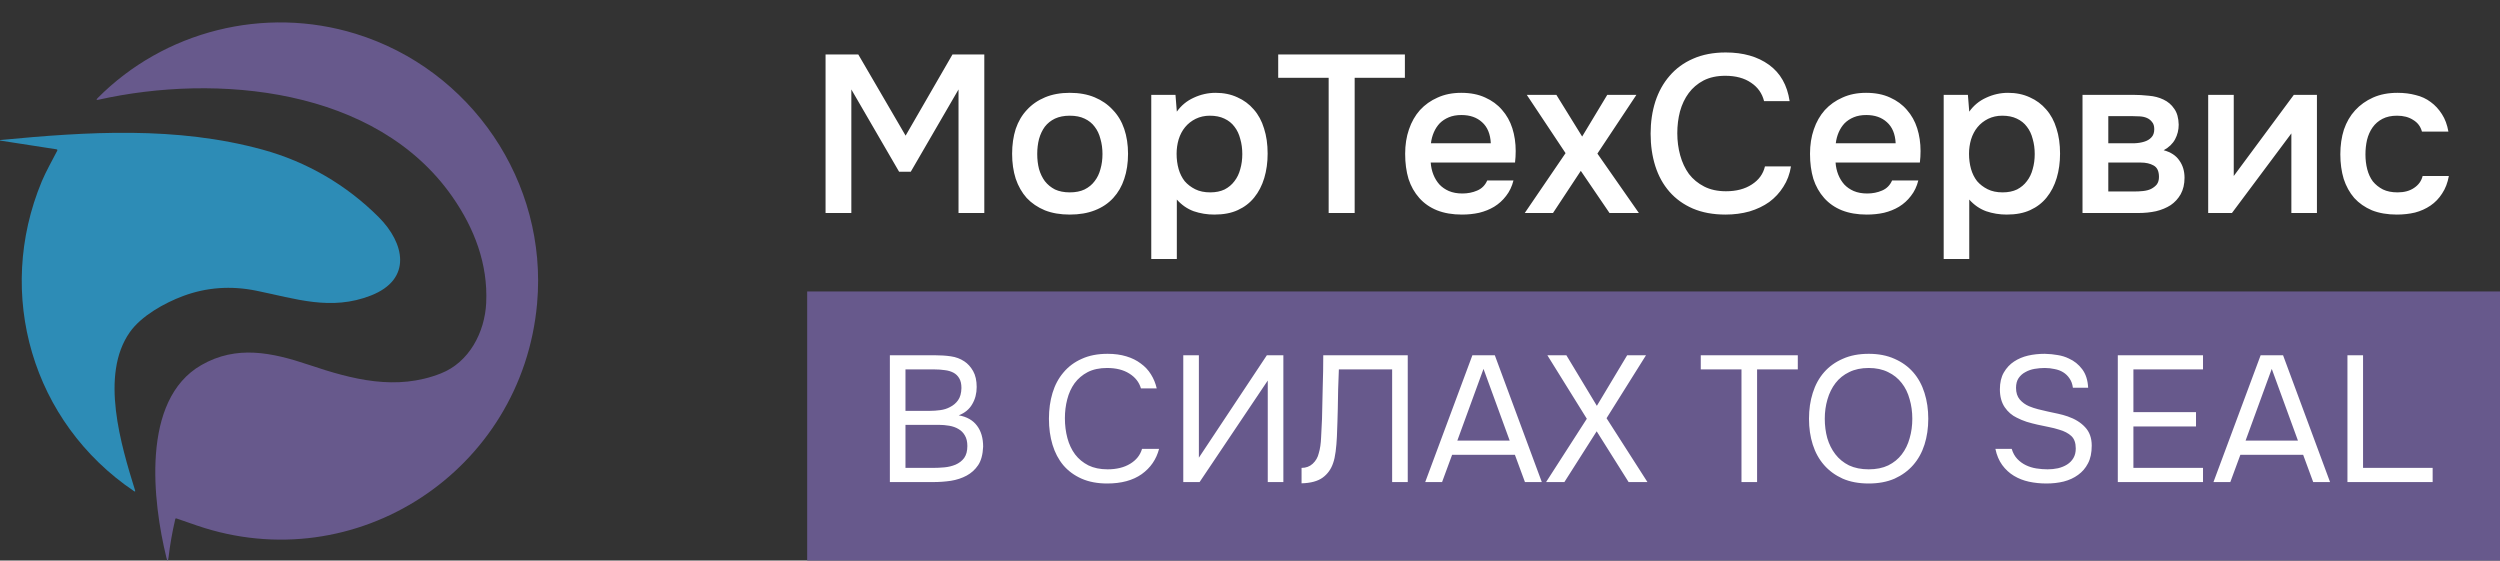
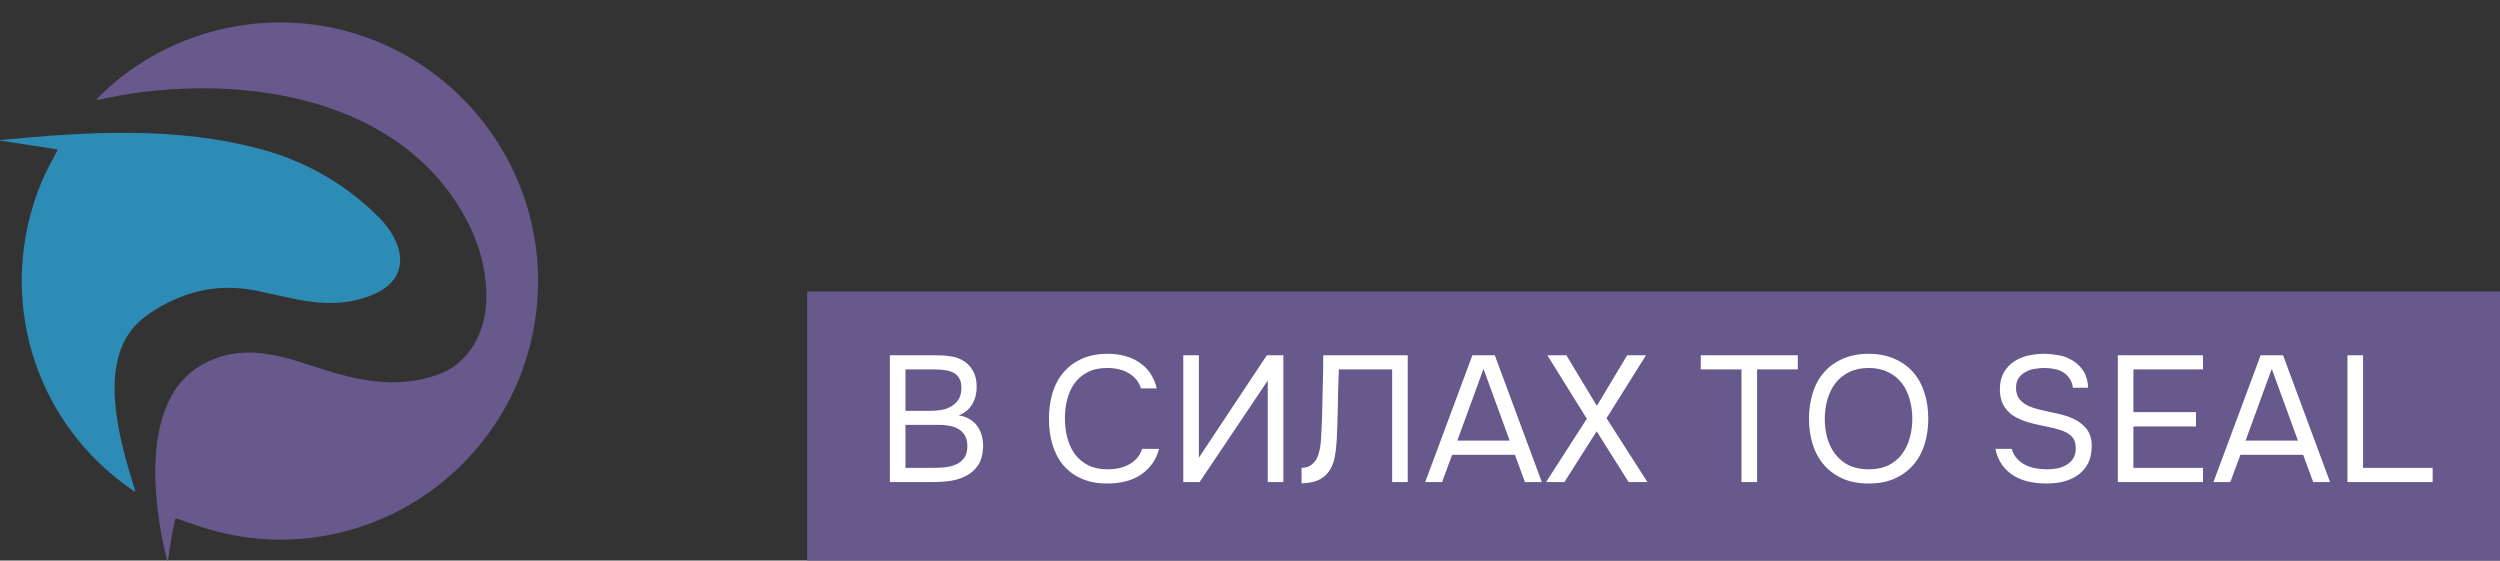
<svg xmlns="http://www.w3.org/2000/svg" width="223" height="50" viewBox="0 0 223 50" fill="none">
  <rect x="0" y="0" width="223" height="50" fill="#333333" stroke="none" />
  <path d="M15.634 46.307C15.367 47.438 15.167 48.58 15.032 49.733C14.991 50.085 14.929 50.089 14.845 49.745C13.635 44.821 12.53 35.675 17.961 32.564C21.105 30.761 24.253 31.435 27.563 32.546C31.434 33.849 35.349 34.883 39.335 33.306C41.856 32.31 43.245 29.64 43.369 27.017C43.533 23.546 42.308 20.362 40.358 17.561C33.557 7.8 19.329 6.536 8.773 8.898C8.592 8.938 8.567 8.893 8.697 8.761C14.64 2.759 23.583 0.497 31.73 3.015C42.01 6.191 48.872 16.213 47.91 27.061C46.587 41.998 31.742 51.733 17.564 46.876C16.958 46.667 16.352 46.458 15.747 46.247C15.687 46.226 15.649 46.246 15.634 46.307Z" fill="#67598C" />
  <path d="M5.032 13.317L0.016 12.539C0.007 12.537 0.003 12.535 0.003 12.533C-0.004 12.506 0.001 12.492 0.016 12.491C7.801 11.748 15.729 11.237 23.437 13.352C27.375 14.432 30.917 16.503 33.786 19.375C36.076 21.665 36.813 24.899 33.086 26.36C29.522 27.756 26.369 26.641 22.865 25.931C20.595 25.471 18.418 25.629 16.334 26.404C14.662 27.027 12.604 28.181 11.584 29.625C8.887 33.443 10.807 39.73 12.047 43.74C12.082 43.852 12.051 43.875 11.952 43.809C2.869 37.673 -0.46 26.231 3.73 16.172C4.084 15.324 4.633 14.355 5.1 13.452C5.14 13.376 5.117 13.331 5.032 13.317Z" fill="#2D8CB6" />
-   <path d="M73.64 19V4.86H76.56L80.78 12.1L84.96 4.86H87.8V19H85.5V7.98L81.24 15.32H80.2L75.94 7.98V19H73.64ZM95.421 8.28C96.261 8.28 97.001 8.413 97.641 8.68C98.281 8.947 98.821 9.32 99.261 9.8C99.715 10.267 100.055 10.833 100.281 11.5C100.508 12.167 100.621 12.907 100.621 13.72C100.621 14.547 100.508 15.293 100.281 15.96C100.068 16.613 99.741 17.18 99.301 17.66C98.861 18.14 98.315 18.507 97.661 18.76C97.021 19.013 96.275 19.14 95.421 19.14C94.581 19.14 93.841 19.013 93.201 18.76C92.561 18.493 92.021 18.127 91.581 17.66C91.155 17.18 90.828 16.607 90.601 15.94C90.388 15.273 90.281 14.533 90.281 13.72C90.281 12.907 90.388 12.167 90.601 11.5C90.828 10.833 91.161 10.267 91.601 9.8C92.041 9.32 92.581 8.947 93.221 8.68C93.861 8.413 94.595 8.28 95.421 8.28ZM95.421 17.16C95.941 17.16 96.381 17.073 96.741 16.9C97.115 16.713 97.415 16.467 97.641 16.16C97.881 15.853 98.055 15.493 98.161 15.08C98.281 14.667 98.341 14.22 98.341 13.74C98.341 13.26 98.281 12.813 98.161 12.4C98.055 11.973 97.881 11.607 97.641 11.3C97.415 10.993 97.115 10.753 96.741 10.58C96.381 10.407 95.941 10.32 95.421 10.32C94.915 10.32 94.475 10.407 94.101 10.58C93.741 10.753 93.441 10.993 93.201 11.3C92.975 11.607 92.801 11.973 92.681 12.4C92.575 12.813 92.521 13.26 92.521 13.74C92.521 14.22 92.575 14.667 92.681 15.08C92.801 15.493 92.975 15.853 93.201 16.16C93.441 16.467 93.741 16.713 94.101 16.9C94.475 17.073 94.915 17.16 95.421 17.16ZM104.973 23.1H102.693V8.46H104.853L104.973 9.96C105.36 9.413 105.86 9 106.473 8.72C107.1 8.427 107.753 8.28 108.433 8.28C109.153 8.28 109.8 8.413 110.373 8.68C110.946 8.933 111.433 9.293 111.833 9.76C112.246 10.227 112.553 10.793 112.753 11.46C112.966 12.113 113.073 12.86 113.073 13.7C113.073 14.487 112.973 15.213 112.773 15.88C112.573 16.547 112.273 17.127 111.873 17.62C111.486 18.1 111 18.473 110.413 18.74C109.84 19.007 109.14 19.14 108.313 19.14C107.673 19.14 107.06 19.04 106.473 18.84C105.9 18.627 105.4 18.28 104.973 17.8V23.1ZM107.953 17.16C108.446 17.16 108.873 17.073 109.233 16.9C109.593 16.713 109.886 16.467 110.113 16.16C110.353 15.853 110.526 15.493 110.633 15.08C110.753 14.667 110.813 14.22 110.813 13.74C110.813 13.26 110.753 12.813 110.633 12.4C110.526 11.973 110.353 11.607 110.113 11.3C109.886 10.993 109.586 10.753 109.213 10.58C108.853 10.407 108.42 10.32 107.913 10.32C107.46 10.32 107.04 10.413 106.653 10.6C106.28 10.787 105.966 11.033 105.713 11.34C105.46 11.647 105.266 12.013 105.133 12.44C105.013 12.853 104.953 13.28 104.953 13.72C104.953 14.2 105.013 14.653 105.133 15.08C105.253 15.493 105.433 15.853 105.673 16.16C105.926 16.453 106.24 16.693 106.613 16.88C106.986 17.067 107.433 17.16 107.953 17.16ZM120.836 19H118.516V6.94H114.016V4.86H125.316V6.94H120.836V19ZM127.62 14.5C127.647 14.887 127.727 15.247 127.86 15.58C127.993 15.913 128.173 16.207 128.4 16.46C128.627 16.7 128.907 16.893 129.24 17.04C129.587 17.187 129.987 17.26 130.44 17.26C130.92 17.26 131.36 17.173 131.76 17C132.173 16.827 132.473 16.527 132.66 16.1H135C134.867 16.633 134.647 17.093 134.34 17.48C134.047 17.867 133.693 18.187 133.28 18.44C132.88 18.68 132.433 18.86 131.94 18.98C131.46 19.087 130.947 19.14 130.4 19.14C129.56 19.14 128.82 19.013 128.18 18.76C127.553 18.507 127.027 18.14 126.6 17.66C126.173 17.18 125.853 16.613 125.64 15.96C125.44 15.293 125.34 14.547 125.34 13.72C125.34 12.92 125.453 12.193 125.68 11.54C125.907 10.873 126.233 10.3 126.66 9.82C127.1 9.34 127.627 8.967 128.24 8.7C128.853 8.42 129.553 8.28 130.34 8.28C131.167 8.28 131.88 8.42 132.48 8.7C133.08 8.967 133.58 9.333 133.98 9.8C134.393 10.267 134.7 10.813 134.9 11.44C135.1 12.067 135.2 12.747 135.2 13.48C135.2 13.827 135.18 14.167 135.14 14.5H127.62ZM132.98 12.78C132.94 11.953 132.68 11.327 132.2 10.9C131.733 10.473 131.12 10.26 130.36 10.26C129.933 10.26 129.56 10.327 129.24 10.46C128.92 10.593 128.647 10.773 128.42 11C128.207 11.227 128.033 11.493 127.9 11.8C127.767 12.107 127.68 12.433 127.64 12.78H132.98ZM143.568 19L141.008 15.24L138.528 19H136.008L139.648 13.66L136.188 8.46H138.828L141.128 12.18L143.368 8.46H145.968L142.488 13.7L146.188 19H143.568ZM153.895 6.76C153.148 6.76 152.502 6.9 151.955 7.18C151.422 7.46 150.982 7.833 150.635 8.3C150.288 8.767 150.028 9.313 149.855 9.94C149.695 10.553 149.615 11.2 149.615 11.88C149.615 12.573 149.702 13.233 149.875 13.86C150.048 14.487 150.308 15.04 150.655 15.52C151.015 15.987 151.468 16.36 152.015 16.64C152.562 16.92 153.208 17.06 153.955 17.06C154.875 17.06 155.642 16.86 156.255 16.46C156.882 16.06 157.275 15.52 157.435 14.84H159.755C159.648 15.52 159.422 16.127 159.075 16.66C158.742 17.193 158.322 17.647 157.815 18.02C157.308 18.38 156.722 18.66 156.055 18.86C155.388 19.047 154.675 19.14 153.915 19.14C152.808 19.14 151.835 18.96 150.995 18.6C150.168 18.24 149.475 17.74 148.915 17.1C148.355 16.46 147.935 15.7 147.655 14.82C147.375 13.94 147.235 12.973 147.235 11.92C147.235 10.893 147.375 9.94 147.655 9.06C147.948 8.167 148.375 7.4 148.935 6.76C149.495 6.107 150.188 5.6 151.015 5.24C151.855 4.867 152.828 4.68 153.935 4.68C155.495 4.68 156.782 5.047 157.795 5.78C158.808 6.513 159.422 7.593 159.635 9.02H157.355C157.182 8.327 156.795 7.78 156.195 7.38C155.595 6.967 154.828 6.76 153.895 6.76ZM163.733 14.5C163.76 14.887 163.84 15.247 163.973 15.58C164.107 15.913 164.287 16.207 164.513 16.46C164.74 16.7 165.02 16.893 165.353 17.04C165.7 17.187 166.1 17.26 166.553 17.26C167.033 17.26 167.473 17.173 167.873 17C168.287 16.827 168.587 16.527 168.773 16.1H171.113C170.98 16.633 170.76 17.093 170.453 17.48C170.16 17.867 169.807 18.187 169.393 18.44C168.993 18.68 168.547 18.86 168.053 18.98C167.573 19.087 167.06 19.14 166.513 19.14C165.673 19.14 164.933 19.013 164.293 18.76C163.667 18.507 163.14 18.14 162.713 17.66C162.287 17.18 161.967 16.613 161.753 15.96C161.553 15.293 161.453 14.547 161.453 13.72C161.453 12.92 161.567 12.193 161.793 11.54C162.02 10.873 162.347 10.3 162.773 9.82C163.213 9.34 163.74 8.967 164.353 8.7C164.967 8.42 165.667 8.28 166.453 8.28C167.28 8.28 167.993 8.42 168.593 8.7C169.193 8.967 169.693 9.333 170.093 9.8C170.507 10.267 170.813 10.813 171.013 11.44C171.213 12.067 171.313 12.747 171.313 13.48C171.313 13.827 171.293 14.167 171.253 14.5H163.733ZM169.093 12.78C169.053 11.953 168.793 11.327 168.313 10.9C167.847 10.473 167.233 10.26 166.473 10.26C166.047 10.26 165.673 10.327 165.353 10.46C165.033 10.593 164.76 10.773 164.533 11C164.32 11.227 164.147 11.493 164.013 11.8C163.88 12.107 163.793 12.433 163.753 12.78H169.093ZM175.657 23.1H173.377V8.46H175.537L175.657 9.96C176.043 9.413 176.543 9 177.157 8.72C177.783 8.427 178.437 8.28 179.117 8.28C179.837 8.28 180.483 8.413 181.057 8.68C181.63 8.933 182.117 9.293 182.517 9.76C182.93 10.227 183.237 10.793 183.437 11.46C183.65 12.113 183.757 12.86 183.757 13.7C183.757 14.487 183.657 15.213 183.457 15.88C183.257 16.547 182.957 17.127 182.557 17.62C182.17 18.1 181.683 18.473 181.097 18.74C180.523 19.007 179.823 19.14 178.997 19.14C178.357 19.14 177.743 19.04 177.157 18.84C176.583 18.627 176.083 18.28 175.657 17.8V23.1ZM178.637 17.16C179.13 17.16 179.557 17.073 179.917 16.9C180.277 16.713 180.57 16.467 180.797 16.16C181.037 15.853 181.21 15.493 181.317 15.08C181.437 14.667 181.497 14.22 181.497 13.74C181.497 13.26 181.437 12.813 181.317 12.4C181.21 11.973 181.037 11.607 180.797 11.3C180.57 10.993 180.27 10.753 179.897 10.58C179.537 10.407 179.103 10.32 178.597 10.32C178.143 10.32 177.723 10.413 177.337 10.6C176.963 10.787 176.65 11.033 176.397 11.34C176.143 11.647 175.95 12.013 175.817 12.44C175.697 12.853 175.637 13.28 175.637 13.72C175.637 14.2 175.697 14.653 175.817 15.08C175.937 15.493 176.117 15.853 176.357 16.16C176.61 16.453 176.923 16.693 177.297 16.88C177.67 17.067 178.117 17.16 178.637 17.16ZM185.76 8.46H190.26C190.726 8.46 191.2 8.487 191.68 8.54C192.16 8.58 192.593 8.693 192.98 8.88C193.38 9.067 193.7 9.34 193.94 9.7C194.193 10.047 194.326 10.52 194.34 11.12C194.34 11.587 194.233 12.02 194.02 12.42C193.806 12.82 193.466 13.147 193 13.4C193.64 13.573 194.106 13.88 194.4 14.32C194.706 14.747 194.86 15.26 194.86 15.86C194.86 16.42 194.746 16.907 194.52 17.32C194.293 17.72 193.993 18.047 193.62 18.3C193.246 18.54 192.813 18.72 192.32 18.84C191.826 18.947 191.306 19 190.76 19H185.76V8.46ZM188.06 10.36V12.78H189.44C189.746 12.78 190.06 12.78 190.38 12.78C190.713 12.767 191.006 12.72 191.26 12.64C191.526 12.56 191.74 12.433 191.9 12.26C192.073 12.087 192.16 11.84 192.16 11.52C192.16 11.24 192.093 11.027 191.96 10.88C191.84 10.72 191.686 10.6 191.5 10.52C191.313 10.44 191.1 10.393 190.86 10.38C190.633 10.367 190.42 10.36 190.22 10.36H188.06ZM190.38 17.08C190.646 17.08 190.906 17.067 191.16 17.04C191.426 17.013 191.66 16.953 191.86 16.86C192.073 16.753 192.246 16.62 192.38 16.46C192.513 16.287 192.58 16.06 192.58 15.78C192.58 15.273 192.42 14.933 192.1 14.76C191.793 14.587 191.413 14.5 190.96 14.5H188.06V17.08H190.38ZM199.09 19H196.97V8.46H199.25V15.7L204.61 8.46H206.67V19H204.39V11.9C204.377 11.927 202.61 14.293 199.09 19ZM213.798 19.14C212.958 19.14 212.218 19.013 211.578 18.76C210.951 18.493 210.425 18.127 209.998 17.66C209.585 17.18 209.271 16.613 209.058 15.96C208.858 15.293 208.758 14.56 208.758 13.76C208.758 12.96 208.865 12.227 209.078 11.56C209.305 10.893 209.638 10.32 210.078 9.84C210.518 9.36 211.051 8.98 211.678 8.7C212.305 8.42 213.031 8.28 213.858 8.28C214.445 8.28 214.985 8.347 215.478 8.48C215.985 8.6 216.431 8.807 216.818 9.1C217.205 9.38 217.538 9.74 217.818 10.18C218.098 10.607 218.291 11.127 218.398 11.74H216.038C215.918 11.287 215.658 10.94 215.258 10.7C214.871 10.447 214.391 10.32 213.818 10.32C213.311 10.32 212.878 10.413 212.518 10.6C212.158 10.787 211.865 11.04 211.638 11.36C211.411 11.68 211.245 12.053 211.138 12.48C211.045 12.893 210.998 13.327 210.998 13.78C210.998 14.247 211.051 14.687 211.158 15.1C211.265 15.513 211.431 15.873 211.658 16.18C211.898 16.473 212.198 16.713 212.558 16.9C212.918 17.073 213.351 17.16 213.858 17.16C214.458 17.16 214.951 17.027 215.338 16.76C215.738 16.493 215.991 16.14 216.098 15.7H218.438C218.331 16.3 218.131 16.82 217.838 17.26C217.558 17.7 217.211 18.06 216.798 18.34C216.385 18.62 215.925 18.827 215.418 18.96C214.911 19.08 214.371 19.14 213.798 19.14Z" fill="white" />
  <rect x="72" y="26" width="151" height="24" fill="#67598C" />
  <path d="M79.376 31.688H83.344C83.888 31.688 84.379 31.72 84.816 31.784C85.264 31.848 85.664 31.997 86.016 32.232C86.325 32.435 86.587 32.723 86.8 33.096C87.013 33.469 87.12 33.944 87.12 34.52C87.12 35.096 86.987 35.608 86.72 36.056C86.464 36.504 86.064 36.835 85.52 37.048C86.245 37.176 86.789 37.485 87.152 37.976C87.515 38.456 87.696 39.08 87.696 39.848C87.664 40.552 87.515 41.101 87.248 41.496C86.981 41.891 86.64 42.2 86.224 42.424C85.808 42.648 85.339 42.803 84.816 42.888C84.304 42.963 83.787 43 83.264 43H79.376V31.688ZM80.768 32.952V36.648H82.944C83.243 36.648 83.552 36.627 83.872 36.584C84.192 36.541 84.48 36.451 84.736 36.312C85.035 36.163 85.275 35.96 85.456 35.704C85.648 35.437 85.749 35.075 85.76 34.616C85.76 34.253 85.696 33.965 85.568 33.752C85.44 33.528 85.264 33.357 85.04 33.24C84.816 33.123 84.56 33.048 84.272 33.016C83.984 32.973 83.68 32.952 83.36 32.952H80.768ZM83.216 41.736C83.557 41.736 83.899 41.72 84.24 41.688C84.592 41.656 84.923 41.576 85.232 41.448C85.552 41.309 85.808 41.112 86 40.856C86.192 40.589 86.288 40.232 86.288 39.784C86.288 39.4 86.213 39.085 86.064 38.84C85.925 38.595 85.733 38.403 85.488 38.264C85.253 38.125 84.981 38.029 84.672 37.976C84.363 37.923 84.048 37.896 83.728 37.896H80.768V41.736H83.216ZM98.749 32.824C98.077 32.824 97.501 32.947 97.021 33.192C96.552 33.437 96.162 33.768 95.853 34.184C95.554 34.6 95.335 35.08 95.197 35.624C95.058 36.157 94.989 36.717 94.989 37.304C94.989 37.933 95.064 38.525 95.213 39.08C95.362 39.635 95.591 40.12 95.901 40.536C96.21 40.941 96.605 41.267 97.085 41.512C97.565 41.747 98.135 41.864 98.797 41.864C99.597 41.864 100.269 41.699 100.813 41.368C101.357 41.037 101.709 40.595 101.869 40.04H103.389C103.144 40.979 102.626 41.731 101.837 42.296C101.048 42.851 100.024 43.128 98.765 43.128C97.89 43.128 97.127 42.984 96.477 42.696C95.826 42.408 95.282 42.008 94.845 41.496C94.418 40.984 94.098 40.376 93.885 39.672C93.671 38.968 93.565 38.195 93.565 37.352C93.565 36.52 93.671 35.752 93.885 35.048C94.098 34.344 94.424 33.736 94.861 33.224C95.298 32.701 95.842 32.296 96.493 32.008C97.144 31.709 97.912 31.56 98.797 31.56C99.415 31.56 99.97 31.635 100.461 31.784C100.962 31.933 101.394 32.147 101.757 32.424C102.13 32.691 102.434 33.016 102.669 33.4C102.904 33.773 103.074 34.189 103.181 34.648H101.773C101.613 34.093 101.266 33.651 100.733 33.32C100.21 32.989 99.549 32.824 98.749 32.824ZM105.548 43V31.688H106.94V40.824L113.004 31.688H114.476V43H113.084V33.944L107.004 43H105.548ZM124.179 43V32.952H119.427C119.406 33.528 119.384 34.115 119.363 34.712C119.352 35.309 119.342 35.896 119.331 36.472C119.331 36.792 119.32 37.176 119.299 37.624C119.288 38.061 119.272 38.509 119.251 38.968C119.23 39.427 119.192 39.864 119.139 40.28C119.086 40.696 119.011 41.037 118.915 41.304C118.734 41.848 118.424 42.28 117.987 42.6C117.55 42.92 116.92 43.091 116.099 43.112V41.736C116.494 41.736 116.824 41.613 117.091 41.368C117.368 41.112 117.55 40.797 117.635 40.424C117.752 40.04 117.822 39.565 117.843 39C117.875 38.424 117.902 37.88 117.923 37.368C117.944 36.429 117.966 35.485 117.987 34.536C118.019 33.576 118.035 32.627 118.035 31.688H125.571V43H124.179ZM137.529 43H136.025L135.129 40.568H129.529L128.633 43H127.129L131.337 31.688H133.337L137.529 43ZM134.665 39.304L132.329 32.904L129.993 39.304H134.665ZM145.144 31.688H146.824L143.304 37.304L146.952 43H145.272L142.424 38.472L139.544 43H137.912L141.544 37.352L138.024 31.688H139.72L142.44 36.2L145.144 31.688ZM155.34 43V32.952H151.708V31.688H160.364V32.952H156.732V43H155.34ZM166.69 43.128C165.804 43.128 165.031 42.984 164.37 42.696C163.708 42.397 163.154 41.992 162.706 41.48C162.258 40.968 161.922 40.36 161.698 39.656C161.474 38.952 161.362 38.184 161.362 37.352C161.362 36.52 161.474 35.752 161.698 35.048C161.922 34.333 162.258 33.72 162.706 33.208C163.154 32.696 163.708 32.296 164.37 32.008C165.031 31.709 165.804 31.56 166.69 31.56C167.564 31.56 168.332 31.709 168.994 32.008C169.655 32.296 170.21 32.696 170.658 33.208C171.106 33.72 171.442 34.333 171.666 35.048C171.89 35.752 172.002 36.52 172.002 37.352C172.002 38.184 171.89 38.952 171.666 39.656C171.442 40.36 171.106 40.968 170.658 41.48C170.21 41.992 169.655 42.397 168.994 42.696C168.332 42.984 167.564 43.128 166.69 43.128ZM166.69 32.824C166.018 32.824 165.436 32.947 164.946 33.192C164.455 33.427 164.05 33.752 163.73 34.168C163.41 34.584 163.17 35.069 163.01 35.624C162.85 36.168 162.77 36.744 162.77 37.352C162.77 37.96 162.844 38.536 162.994 39.08C163.154 39.624 163.394 40.104 163.714 40.52C164.034 40.936 164.439 41.267 164.93 41.512C165.431 41.747 166.018 41.864 166.69 41.864C167.362 41.864 167.943 41.747 168.434 41.512C168.924 41.267 169.324 40.941 169.634 40.536C169.954 40.12 170.188 39.64 170.338 39.096C170.498 38.552 170.578 37.971 170.578 37.352C170.578 36.733 170.498 36.152 170.338 35.608C170.188 35.053 169.954 34.573 169.634 34.168C169.314 33.752 168.908 33.427 168.418 33.192C167.927 32.947 167.351 32.824 166.69 32.824ZM182.39 32.824C182.091 32.824 181.787 32.851 181.478 32.904C181.179 32.957 180.907 33.053 180.662 33.192C180.417 33.32 180.214 33.501 180.054 33.736C179.905 33.96 179.83 34.248 179.83 34.6C179.83 35.027 179.942 35.373 180.166 35.64C180.39 35.896 180.662 36.093 180.982 36.232C181.238 36.339 181.51 36.429 181.798 36.504C182.086 36.579 182.379 36.648 182.678 36.712C182.987 36.776 183.286 36.84 183.574 36.904C183.873 36.968 184.161 37.048 184.438 37.144C185.089 37.368 185.606 37.688 185.99 38.104C186.385 38.52 186.582 39.069 186.582 39.752C186.582 40.392 186.47 40.92 186.246 41.336C186.033 41.752 185.739 42.093 185.366 42.36C185.003 42.627 184.577 42.824 184.086 42.952C183.606 43.069 183.094 43.128 182.55 43.128C182.006 43.128 181.483 43.075 180.982 42.968C180.491 42.861 180.043 42.685 179.638 42.44C179.233 42.195 178.886 41.875 178.598 41.48C178.31 41.085 178.107 40.605 177.99 40.04H179.446C179.553 40.403 179.718 40.701 179.942 40.936C180.166 41.171 180.422 41.357 180.71 41.496C180.998 41.635 181.307 41.731 181.638 41.784C181.979 41.837 182.315 41.864 182.646 41.864C182.966 41.864 183.275 41.832 183.574 41.768C183.883 41.693 184.155 41.581 184.39 41.432C184.625 41.283 184.811 41.091 184.95 40.856C185.089 40.621 185.158 40.339 185.158 40.008C185.158 39.507 185.025 39.133 184.758 38.888C184.491 38.643 184.134 38.456 183.686 38.328C183.387 38.232 183.073 38.152 182.742 38.088C182.411 38.024 182.081 37.955 181.75 37.88C181.419 37.805 181.094 37.72 180.774 37.624C180.454 37.517 180.161 37.395 179.894 37.256C179.467 37.053 179.11 36.744 178.822 36.328C178.534 35.901 178.39 35.368 178.39 34.728C178.39 34.131 178.507 33.629 178.742 33.224C178.977 32.819 179.281 32.493 179.654 32.248C180.027 32.003 180.443 31.827 180.902 31.72C181.371 31.613 181.867 31.56 182.39 31.56C182.817 31.571 183.201 31.608 183.542 31.672C183.894 31.725 184.225 31.827 184.534 31.976C185.014 32.189 185.414 32.509 185.734 32.936C186.054 33.363 186.23 33.912 186.262 34.584H184.902C184.859 34.253 184.758 33.976 184.598 33.752C184.449 33.528 184.262 33.347 184.038 33.208C183.814 33.069 183.558 32.973 183.27 32.92C182.993 32.856 182.699 32.824 182.39 32.824ZM188.908 31.688H196.508V32.952H190.3V36.76H195.884V38.04H190.3V41.736H196.508V43H188.908V31.688ZM206.337 43L205.441 40.568H199.841L198.945 43H197.441L201.649 31.688H203.649L207.841 43H206.337ZM202.641 32.904L200.305 39.304H204.977L202.641 32.904ZM209.392 31.688H210.784V41.736H216.992V43H209.392V31.688Z" fill="white" />
</svg>